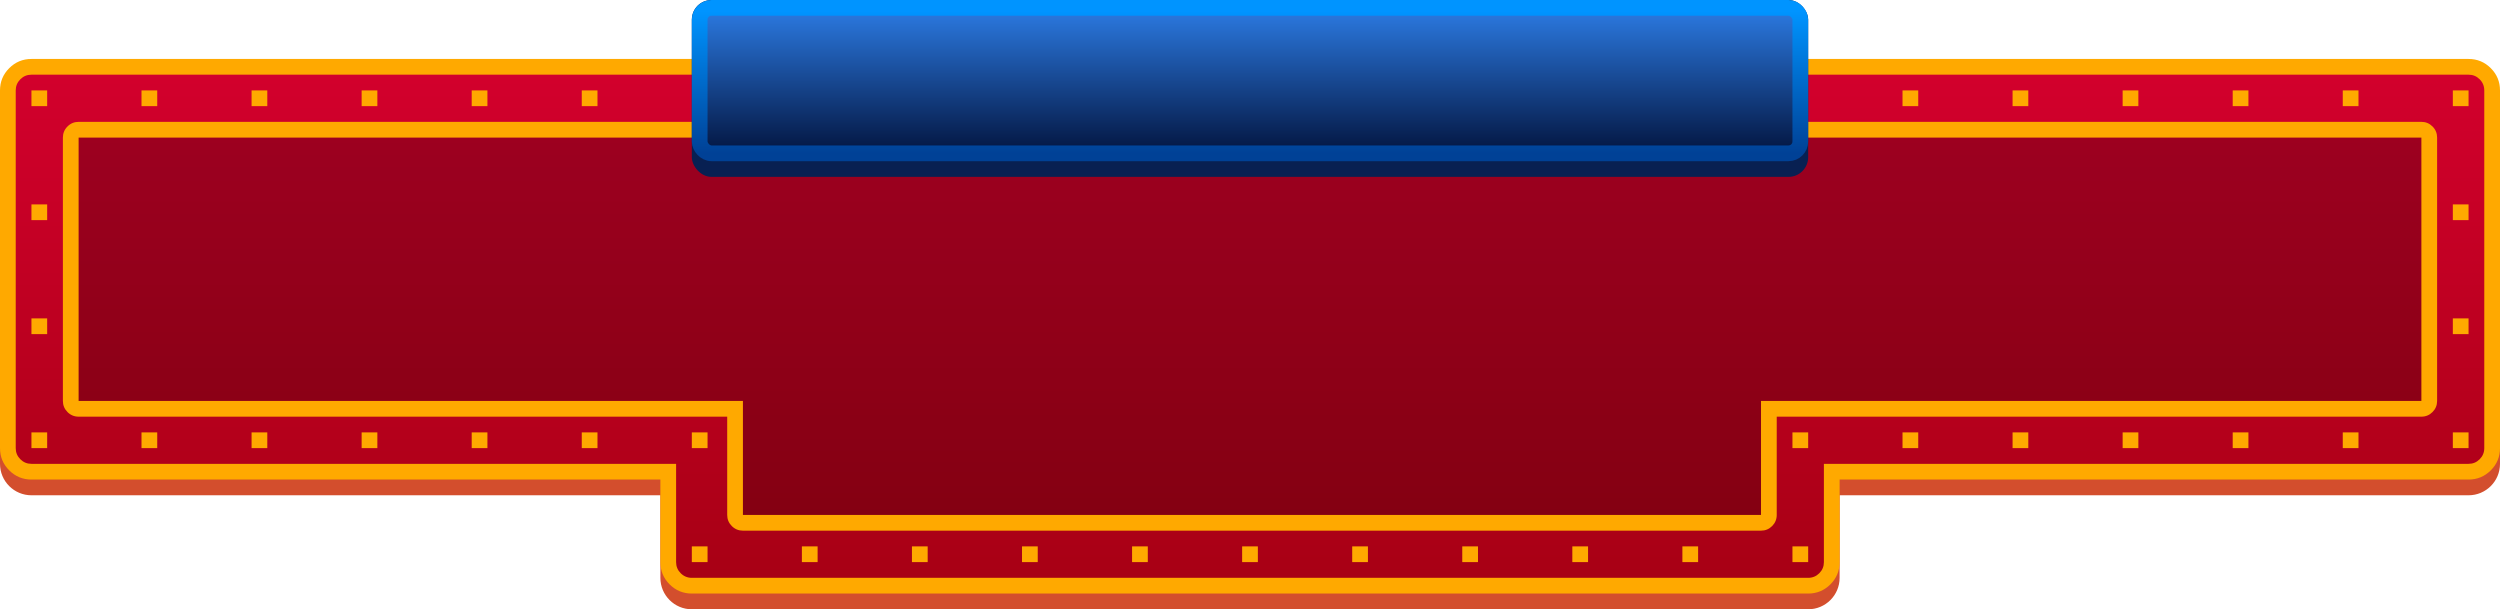
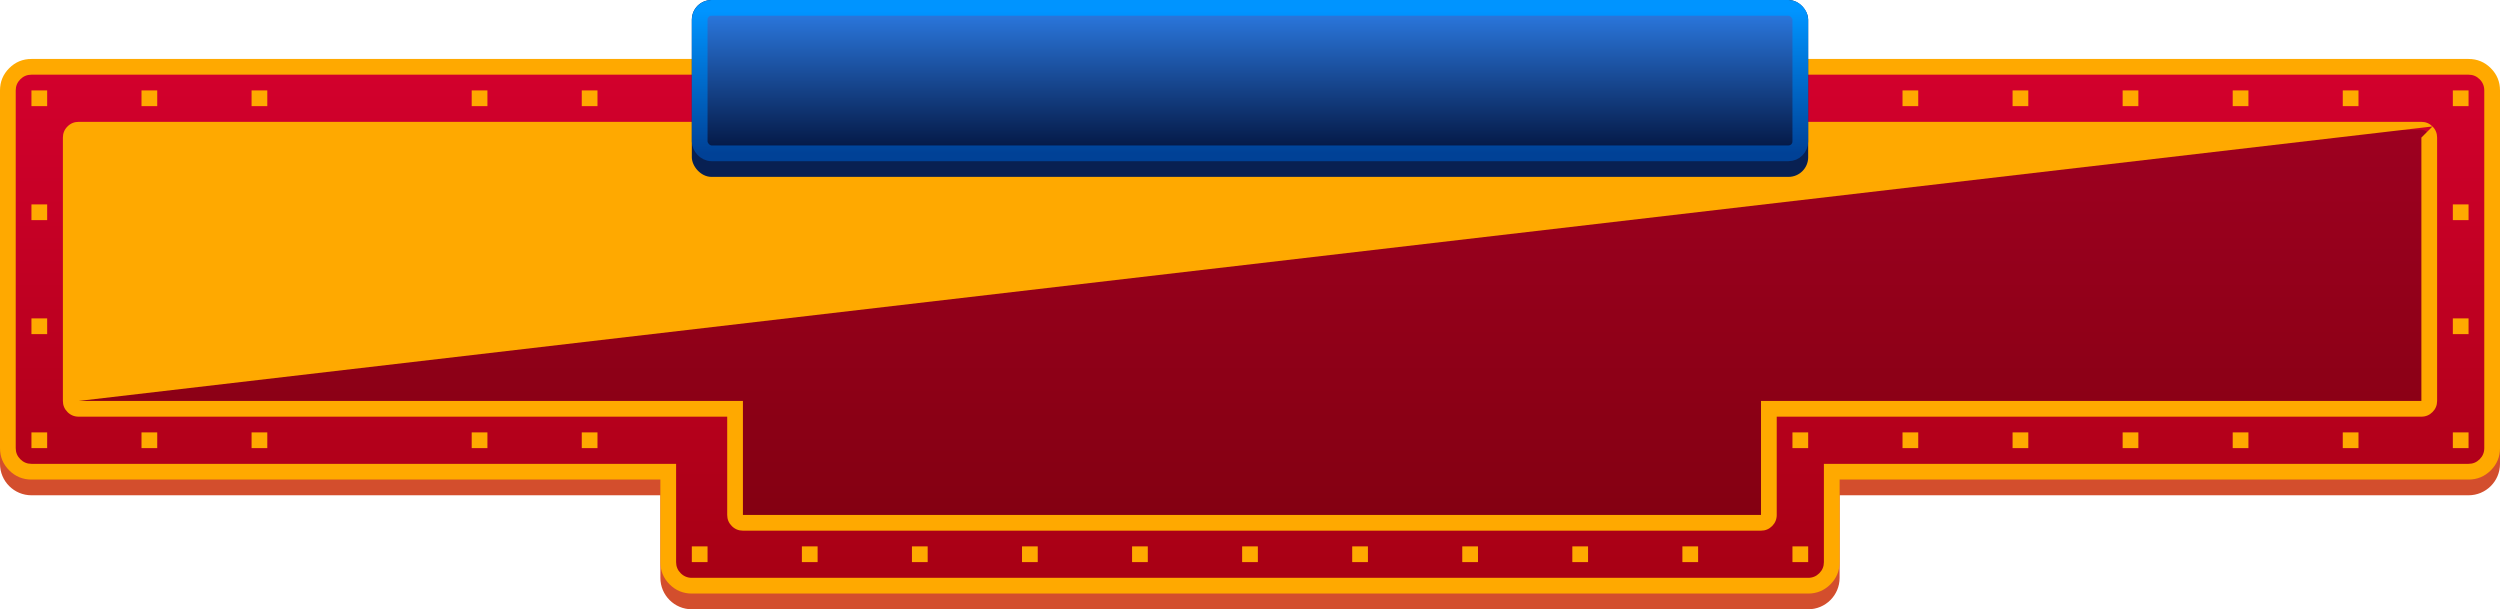
<svg xmlns="http://www.w3.org/2000/svg" width="636px" height="155px" viewBox="0 0 636 155">
  <defs>
    <linearGradient id="Gradient-0" x1="0.5" y1="0" x2="0.5" y2="1">
      <stop offset="0" stop-color="#d3002d" />
      <stop offset="1" stop-color="#a70014" />
    </linearGradient>
    <linearGradient id="Gradient-1" x1="0.5" y1="0.022" x2="0.5" y2="1">
      <stop offset="0" stop-color="#0094ff" />
      <stop offset="1" stop-color="#004196" />
    </linearGradient>
    <linearGradient id="Gradient-2" x1="0.5" y1="0" x2="0.5" y2="1">
      <stop offset="0" stop-color="#2c7be3" />
      <stop offset="1" stop-color="#031540" />
    </linearGradient>
  </defs>
  <style>
@keyframes yellow_stroke_f { 0% { fill: #ffa900; animation-timing-function: cubic-bezier(0.42,0,0.58,1); } 12.5% { fill: #ffdc00; animation-timing-function: cubic-bezier(0.42,0,0.58,1); } 50% { fill: #ffffff; animation-timing-function: cubic-bezier(0.42,0,0.58,1); } 62.5% { fill: #ffa900; } 100% { fill: #ffa900; } }
@keyframes r-1_o { 0% { opacity: 0.5; } 12.5% { opacity: 0.25; } 25% { opacity: 0.5; } 37.5% { opacity: 0.25; } 50% { opacity: 0.5; } 62.5% { opacity: 0.25; } 75% { opacity: 0.5; } 87.5% { opacity: 0.25; } 100% { opacity: 0.25; } }
@keyframes yellow_stroke-2_f { 0% { fill: #ffa900; animation-timing-function: cubic-bezier(0.42,0,0.58,1); } 12.5% { fill: #ffdc00; animation-timing-function: cubic-bezier(0.42,0,0.58,1); } 50% { fill: #ffffff; animation-timing-function: cubic-bezier(0.42,0,0.58,1); } 62.5% { fill: #ffa900; } 100% { fill: #ffa900; } }
@keyframes Rectangle-Copy-45_t { 0% { transform: translate(114px,2px) scale(1,1) translate(-2px,-2px); } 50% { transform: translate(114px,2px) scale(1,1) translate(-2px,-2px); animation-timing-function: cubic-bezier(0.42,0,0.58,1); } 62.5% { transform: translate(114px,2px) scale(1.5,1.5) translate(-2px,-2px); animation-timing-function: cubic-bezier(0.42,0,0.58,1); } 100% { transform: translate(114px,2px) scale(1.5,1.5) translate(-2px,-2px); } }
@keyframes Rectangle-Copy-45_f { 0% { fill: #ffa900; } 50% { fill: #ffa900; animation-timing-function: cubic-bezier(0.42,0,0.58,1); } 62.5% { fill: #ffffff; animation-timing-function: cubic-bezier(0.42,0,0.58,1); } 100% { fill: #ffffff; } }
@keyframes Rectangle-Copy-55_t { 0% { transform: translate(58px,2px) scale(1,1) translate(-2px,-2px); } 50% { transform: translate(58px,2px) scale(1,1) translate(-2px,-2px); animation-timing-function: cubic-bezier(0.42,0,0.58,1); } 62.5% { transform: translate(58px,2px) scale(1.5,1.5) translate(-2px,-2px); animation-timing-function: cubic-bezier(0.42,0,0.58,1); } 100% { transform: translate(58px,2px) scale(1.5,1.5) translate(-2px,-2px); } }
@keyframes Rectangle-Copy-55_f { 0% { fill: #ffa900; } 50% { fill: #ffa900; animation-timing-function: cubic-bezier(0.42,0,0.58,1); } 62.5% { fill: #ffffff; animation-timing-function: cubic-bezier(0.42,0,0.58,1); } 100% { fill: #ffffff; } }
@keyframes Rectangle-Copy-57_t { 0% { transform: translate(2px,2px) scale(1,1) translate(-2px,-2px); } 50% { transform: translate(2px,2px) scale(1,1) translate(-2px,-2px); animation-timing-function: cubic-bezier(0.42,0,0.58,1); } 62.5% { transform: translate(2px,2px) scale(1.5,1.5) translate(-2px,-2px); animation-timing-function: cubic-bezier(0.42,0,0.58,1); } 100% { transform: translate(2px,2px) scale(1.5,1.5) translate(-2px,-2px); } }
@keyframes Rectangle-Copy-57_f { 0% { fill: #ffa900; } 50% { fill: #ffa900; animation-timing-function: cubic-bezier(0.42,0,0.58,1); } 62.5% { fill: #ffffff; animation-timing-function: cubic-bezier(0.42,0,0.58,1); } 100% { fill: #ffffff; } }
@keyframes Rectangle-Copy-59_t { 0% { transform: translate(2px,60px) scale(1,1) translate(-2px,-2px); } 50% { transform: translate(2px,60px) scale(1,1) translate(-2px,-2px); animation-timing-function: cubic-bezier(0.42,0,0.58,1); } 62.5% { transform: translate(2px,60px) scale(1.5,1.5) translate(-2px,-2px); animation-timing-function: cubic-bezier(0.42,0,0.58,1); } 100% { transform: translate(2px,60px) scale(1.5,1.5) translate(-2px,-2px); } }
@keyframes Rectangle-Copy-59_f { 0% { fill: #ffa900; } 50% { fill: #ffa900; animation-timing-function: cubic-bezier(0.42,0,0.58,1); } 62.5% { fill: #ffffff; animation-timing-function: cubic-bezier(0.42,0,0.58,1); } 100% { fill: #ffffff; } }
@keyframes Rectangle-Copy-61_t { 0% { transform: translate(30px,89px) scale(1,1) translate(-2px,-2px); } 50% { transform: translate(30px,89px) scale(1,1) translate(-2px,-2px); animation-timing-function: cubic-bezier(0.42,0,0.58,1); } 62.5% { transform: translate(30px,89px) scale(1.5,1.5) translate(-2px,-2px); animation-timing-function: cubic-bezier(0.42,0,0.58,1); } 100% { transform: translate(30px,89px) scale(1.5,1.5) translate(-2px,-2px); } }
@keyframes Rectangle-Copy-61_f { 0% { fill: #ffa900; } 50% { fill: #ffa900; animation-timing-function: cubic-bezier(0.42,0,0.58,1); } 62.5% { fill: #ffffff; animation-timing-function: cubic-bezier(0.42,0,0.58,1); } 100% { fill: #ffffff; } }
@keyframes Rectangle-Copy-63_t { 0% { transform: translate(86px,89px) scale(1,1) translate(-2px,-2px); } 50% { transform: translate(86px,89px) scale(1,1) translate(-2px,-2px); animation-timing-function: cubic-bezier(0.42,0,0.58,1); } 62.5% { transform: translate(86px,89px) scale(1.5,1.5) translate(-2px,-2px); animation-timing-function: cubic-bezier(0.42,0,0.58,1); } 100% { transform: translate(86px,89px) scale(1.5,1.5) translate(-2px,-2px); } }
@keyframes Rectangle-Copy-63_f { 0% { fill: #ffa900; } 50% { fill: #ffa900; animation-timing-function: cubic-bezier(0.42,0,0.58,1); } 62.5% { fill: #ffffff; animation-timing-function: cubic-bezier(0.42,0,0.58,1); } 100% { fill: #ffffff; } }
@keyframes Rectangle-Copy-65_t { 0% { transform: translate(142px,89px) scale(1,1) translate(-2px,-2px); } 50% { transform: translate(142px,89px) scale(1,1) translate(-2px,-2px); animation-timing-function: cubic-bezier(0.42,0,0.58,1); } 62.5% { transform: translate(142px,89px) scale(1.5,1.5) translate(-2px,-2px); animation-timing-function: cubic-bezier(0.42,0,0.58,1); } 100% { transform: translate(142px,89px) scale(1.5,1.5) translate(-2px,-2px); } }
@keyframes Rectangle-Copy-65_f { 0% { fill: #ffa900; } 50% { fill: #ffa900; animation-timing-function: cubic-bezier(0.42,0,0.58,1); } 62.5% { fill: #ffffff; animation-timing-function: cubic-bezier(0.42,0,0.58,1); } 100% { fill: #ffffff; } }
@keyframes Rectangle-Copy-83_t { 0% { transform: translate(170px,118px) scale(1,1) translate(-2px,-2px); } 50% { transform: translate(170px,118px) scale(1,1) translate(-2px,-2px); animation-timing-function: cubic-bezier(0.42,0,0.58,1); } 62.5% { transform: translate(170px,118px) scale(1.5,1.5) translate(-2px,-2px); animation-timing-function: cubic-bezier(0.42,0,0.58,1); } 100% { transform: translate(170px,118px) scale(1.5,1.5) translate(-2px,-2px); } }
@keyframes Rectangle-Copy-83_f { 0% { fill: #ffa900; } 50% { fill: #ffa900; animation-timing-function: cubic-bezier(0.42,0,0.58,1); } 62.5% { fill: #ffffff; animation-timing-function: cubic-bezier(0.42,0,0.58,1); } 100% { fill: #ffffff; } }
@keyframes Rectangle-Copy-68_t { 0% { transform: translate(226px,118px) scale(1,1) translate(-2px,-2px); } 50% { transform: translate(226px,118px) scale(1,1) translate(-2px,-2px); animation-timing-function: cubic-bezier(0.42,0,0.58,1); } 62.5% { transform: translate(226px,118px) scale(1.5,1.5) translate(-2px,-2px); animation-timing-function: cubic-bezier(0.42,0,0.58,1); } 100% { transform: translate(226px,118px) scale(1.5,1.5) translate(-2px,-2px); } }
@keyframes Rectangle-Copy-68_f { 0% { fill: #ffa900; } 50% { fill: #ffa900; animation-timing-function: cubic-bezier(0.42,0,0.58,1); } 62.5% { fill: #ffffff; animation-timing-function: cubic-bezier(0.42,0,0.58,1); } 100% { fill: #ffffff; } }
@keyframes Rectangle-Copy-70_t { 0% { transform: translate(282px,118px) scale(1,1) translate(-2px,-2px); } 50% { transform: translate(282px,118px) scale(1,1) translate(-2px,-2px); animation-timing-function: cubic-bezier(0.42,0,0.58,1); } 62.5% { transform: translate(282px,118px) scale(1.5,1.5) translate(-2px,-2px); animation-timing-function: cubic-bezier(0.42,0,0.58,1); } 100% { transform: translate(282px,118px) scale(1.5,1.5) translate(-2px,-2px); } }
@keyframes Rectangle-Copy-70_f { 0% { fill: #ffa900; } 50% { fill: #ffa900; animation-timing-function: cubic-bezier(0.42,0,0.58,1); } 62.5% { fill: #ffffff; animation-timing-function: cubic-bezier(0.42,0,0.58,1); } 100% { fill: #ffffff; } }
@keyframes Rectangle-Copy-72_t { 0% { transform: translate(338px,118px) scale(1,1) translate(-2px,-2px); } 50% { transform: translate(338px,118px) scale(1,1) translate(-2px,-2px); animation-timing-function: cubic-bezier(0.42,0,0.58,1); } 62.5% { transform: translate(338px,118px) scale(1.5,1.5) translate(-2px,-2px); animation-timing-function: cubic-bezier(0.42,0,0.58,1); } 100% { transform: translate(338px,118px) scale(1.5,1.5) translate(-2px,-2px); } }
@keyframes Rectangle-Copy-72_f { 0% { fill: #ffa900; } 50% { fill: #ffa900; animation-timing-function: cubic-bezier(0.42,0,0.58,1); } 62.5% { fill: #ffffff; animation-timing-function: cubic-bezier(0.42,0,0.58,1); } 100% { fill: #ffffff; } }
@keyframes Rectangle-Copy-74_t { 0% { transform: translate(394px,118px) scale(1,1) translate(-2px,-2px); } 50% { transform: translate(394px,118px) scale(1,1) translate(-2px,-2px); animation-timing-function: cubic-bezier(0.42,0,0.58,1); } 62.5% { transform: translate(394px,118px) scale(1.5,1.5) translate(-2px,-2px); animation-timing-function: cubic-bezier(0.42,0,0.58,1); } 100% { transform: translate(394px,118px) scale(1.5,1.5) translate(-2px,-2px); } }
@keyframes Rectangle-Copy-74_f { 0% { fill: #ffa900; } 50% { fill: #ffa900; animation-timing-function: cubic-bezier(0.42,0,0.58,1); } 62.5% { fill: #ffffff; animation-timing-function: cubic-bezier(0.42,0,0.58,1); } 100% { fill: #ffffff; } }
@keyframes Rectangle-Copy-84_t { 0% { transform: translate(450px,118px) scale(1,1) translate(-2px,-2px); } 50% { transform: translate(450px,118px) scale(1,1) translate(-2px,-2px); animation-timing-function: cubic-bezier(0.42,0,0.58,1); } 62.5% { transform: translate(450px,118px) scale(1.5,1.5) translate(-2px,-2px); animation-timing-function: cubic-bezier(0.42,0,0.58,1); } 100% { transform: translate(450px,118px) scale(1.5,1.5) translate(-2px,-2px); } }
@keyframes Rectangle-Copy-84_f { 0% { fill: #ffa900; } 50% { fill: #ffa900; animation-timing-function: cubic-bezier(0.42,0,0.58,1); } 62.5% { fill: #ffffff; animation-timing-function: cubic-bezier(0.42,0,0.58,1); } 100% { fill: #ffffff; } }
@keyframes Rectangle-Copy-77_t { 0% { transform: translate(478px,89px) scale(1,1) translate(-2px,-2px); } 50% { transform: translate(478px,89px) scale(1,1) translate(-2px,-2px); animation-timing-function: cubic-bezier(0.42,0,0.58,1); } 62.5% { transform: translate(478px,89px) scale(1.5,1.5) translate(-2px,-2px); animation-timing-function: cubic-bezier(0.42,0,0.58,1); } 100% { transform: translate(478px,89px) scale(1.5,1.5) translate(-2px,-2px); } }
@keyframes Rectangle-Copy-77_f { 0% { fill: #ffa900; } 50% { fill: #ffa900; animation-timing-function: cubic-bezier(0.42,0,0.58,1); } 62.5% { fill: #ffffff; animation-timing-function: cubic-bezier(0.42,0,0.58,1); } 100% { fill: #ffffff; } }
@keyframes Rectangle-Copy-79_t { 0% { transform: translate(534px,89px) scale(1,1) translate(-2px,-2px); } 50% { transform: translate(534px,89px) scale(1,1) translate(-2px,-2px); animation-timing-function: cubic-bezier(0.42,0,0.58,1); } 62.5% { transform: translate(534px,89px) scale(1.5,1.5) translate(-2px,-2px); animation-timing-function: cubic-bezier(0.42,0,0.58,1); } 100% { transform: translate(534px,89px) scale(1.5,1.5) translate(-2px,-2px); } }
@keyframes Rectangle-Copy-79_f { 0% { fill: #ffa900; } 50% { fill: #ffa900; animation-timing-function: cubic-bezier(0.42,0,0.58,1); } 62.5% { fill: #ffffff; animation-timing-function: cubic-bezier(0.42,0,0.58,1); } 100% { fill: #ffffff; } }
@keyframes Rectangle-Copy-81_t { 0% { transform: translate(590px,89px) scale(1,1) translate(-2px,-2px); } 50% { transform: translate(590px,89px) scale(1,1) translate(-2px,-2px); animation-timing-function: cubic-bezier(0.42,0,0.58,1); } 62.5% { transform: translate(590px,89px) scale(1.5,1.5) translate(-2px,-2px); animation-timing-function: cubic-bezier(0.42,0,0.58,1); } 100% { transform: translate(590px,89px) scale(1.5,1.5) translate(-2px,-2px); } }
@keyframes Rectangle-Copy-81_f { 0% { fill: #ffa900; } 50% { fill: #ffa900; animation-timing-function: cubic-bezier(0.42,0,0.58,1); } 62.5% { fill: #ffffff; animation-timing-function: cubic-bezier(0.42,0,0.58,1); } 100% { fill: #ffffff; } }
@keyframes Rectangle-Copy-85_t { 0% { transform: translate(618px,60px) scale(1,1) translate(-2px,-2px); } 50% { transform: translate(618px,60px) scale(1,1) translate(-2px,-2px); animation-timing-function: cubic-bezier(0.42,0,0.58,1); } 62.5% { transform: translate(618px,60px) scale(1.5,1.5) translate(-2px,-2px); animation-timing-function: cubic-bezier(0.42,0,0.58,1); } 100% { transform: translate(618px,60px) scale(1.5,1.5) translate(-2px,-2px); } }
@keyframes Rectangle-Copy-85_f { 0% { fill: #ffa900; } 50% { fill: #ffa900; animation-timing-function: cubic-bezier(0.42,0,0.58,1); } 62.5% { fill: #ffffff; animation-timing-function: cubic-bezier(0.42,0,0.58,1); } 100% { fill: #ffffff; } }
@keyframes Rectangle-Copy-87_t { 0% { transform: translate(618px,2px) scale(1,1) translate(-2px,-2px); } 50% { transform: translate(618px,2px) scale(1,1) translate(-2px,-2px); animation-timing-function: cubic-bezier(0.42,0,0.58,1); } 62.5% { transform: translate(618px,2px) scale(1.5,1.5) translate(-2px,-2px); animation-timing-function: cubic-bezier(0.42,0,0.58,1); } 100% { transform: translate(618px,2px) scale(1.5,1.5) translate(-2px,-2px); } }
@keyframes Rectangle-Copy-87_f { 0% { fill: #ffa900; } 50% { fill: #ffa900; animation-timing-function: cubic-bezier(0.42,0,0.58,1); } 62.5% { fill: #ffffff; animation-timing-function: cubic-bezier(0.42,0,0.58,1); } 100% { fill: #ffffff; } }
@keyframes Rectangle-Copy-89_t { 0% { transform: translate(562px,2px) scale(1,1) translate(-2px,-2px); } 50% { transform: translate(562px,2px) scale(1,1) translate(-2px,-2px); animation-timing-function: cubic-bezier(0.42,0,0.58,1); } 62.5% { transform: translate(562px,2px) scale(1.5,1.5) translate(-2px,-2px); animation-timing-function: cubic-bezier(0.42,0,0.58,1); } 100% { transform: translate(562px,2px) scale(1.5,1.5) translate(-2px,-2px); } }
@keyframes Rectangle-Copy-89_f { 0% { fill: #ffa900; } 50% { fill: #ffa900; animation-timing-function: cubic-bezier(0.42,0,0.58,1); } 62.5% { fill: #ffffff; animation-timing-function: cubic-bezier(0.42,0,0.58,1); } 100% { fill: #ffffff; } }
@keyframes Rectangle-Copy-91_t { 0% { transform: translate(506px,2px) scale(1,1) translate(-2px,-2px); } 50% { transform: translate(506px,2px) scale(1,1) translate(-2px,-2px); animation-timing-function: cubic-bezier(0.42,0,0.58,1); } 62.5% { transform: translate(506px,2px) scale(1.5,1.5) translate(-2px,-2px); animation-timing-function: cubic-bezier(0.42,0,0.58,1); } 100% { transform: translate(506px,2px) scale(1.5,1.5) translate(-2px,-2px); } }
@keyframes Rectangle-Copy-91_f { 0% { fill: #ffa900; } 50% { fill: #ffa900; animation-timing-function: cubic-bezier(0.42,0,0.58,1); } 62.5% { fill: #ffffff; animation-timing-function: cubic-bezier(0.42,0,0.58,1); } 100% { fill: #ffffff; } }
@keyframes Rectangle-Copy-54_t { 0% { transform: translate(86px,2px) scale(1,1) translate(-2px,-2px); animation-timing-function: cubic-bezier(0.42,0,0.58,1); } 12.5% { transform: translate(86px,2px) scale(1.5,1.5) translate(-2px,-2px); animation-timing-function: cubic-bezier(0.42,0,0.58,1); } 50% { transform: translate(86px,2px) scale(1.5,1.5) translate(-2px,-2px); animation-timing-function: cubic-bezier(0.42,0,0.58,1); } 62.5% { transform: translate(86px,2px) scale(1,1) translate(-2px,-2px); } 100% { transform: translate(86px,2px) scale(1,1) translate(-2px,-2px); } }
@keyframes Rectangle-Copy-54_f { 0% { fill: #ffa900; animation-timing-function: cubic-bezier(0.42,0,0.58,1); } 12.5% { fill: #ffffff; animation-timing-function: cubic-bezier(0.42,0,0.58,1); } 50% { fill: #ffffff; animation-timing-function: cubic-bezier(0.42,0,0.58,1); } 62.5% { fill: #ffa900; } 100% { fill: #ffa900; } }
@keyframes Rectangle-Copy-56_t { 0% { transform: translate(30px,2px) scale(1,1) translate(-2px,-2px); animation-timing-function: cubic-bezier(0.42,0,0.58,1); } 12.5% { transform: translate(30px,2px) scale(1.5,1.5) translate(-2px,-2px); animation-timing-function: cubic-bezier(0.42,0,0.58,1); } 50% { transform: translate(30px,2px) scale(1.5,1.5) translate(-2px,-2px); animation-timing-function: cubic-bezier(0.42,0,0.58,1); } 62.5% { transform: translate(30px,2px) scale(1,1) translate(-2px,-2px); } 100% { transform: translate(30px,2px) scale(1,1) translate(-2px,-2px); } }
@keyframes Rectangle-Copy-56_f { 0% { fill: #ffa900; animation-timing-function: cubic-bezier(0.42,0,0.58,1); } 12.5% { fill: #ffffff; animation-timing-function: cubic-bezier(0.42,0,0.58,1); } 50% { fill: #ffffff; animation-timing-function: cubic-bezier(0.42,0,0.58,1); } 62.5% { fill: #ffa900; } 100% { fill: #ffa900; } }
@keyframes Rectangle-Copy-58_t { 0% { transform: translate(2px,31px) scale(1,1) translate(-2px,-2px); animation-timing-function: cubic-bezier(0.42,0,0.58,1); } 12.5% { transform: translate(2px,31px) scale(1.5,1.5) translate(-2px,-2px); animation-timing-function: cubic-bezier(0.42,0,0.58,1); } 50% { transform: translate(2px,31px) scale(1.5,1.5) translate(-2px,-2px); animation-timing-function: cubic-bezier(0.42,0,0.58,1); } 62.5% { transform: translate(2px,31px) scale(1,1) translate(-2px,-2px); } 100% { transform: translate(2px,31px) scale(1,1) translate(-2px,-2px); } }
@keyframes Rectangle-Copy-58_f { 0% { fill: #ffa900; animation-timing-function: cubic-bezier(0.42,0,0.58,1); } 12.5% { fill: #ffffff; animation-timing-function: cubic-bezier(0.42,0,0.58,1); } 50% { fill: #ffffff; animation-timing-function: cubic-bezier(0.42,0,0.58,1); } 62.5% { fill: #ffa900; } 100% { fill: #ffa900; } }
@keyframes Rectangle-Copy-60_t { 0% { transform: translate(2px,89px) scale(1,1) translate(-2px,-2px); animation-timing-function: cubic-bezier(0.42,0,0.58,1); } 12.5% { transform: translate(2px,89px) scale(1.5,1.5) translate(-2px,-2px); animation-timing-function: cubic-bezier(0.42,0,0.58,1); } 50% { transform: translate(2px,89px) scale(1.5,1.5) translate(-2px,-2px); animation-timing-function: cubic-bezier(0.42,0,0.58,1); } 62.5% { transform: translate(2px,89px) scale(1,1) translate(-2px,-2px); } 100% { transform: translate(2px,89px) scale(1,1) translate(-2px,-2px); } }
@keyframes Rectangle-Copy-60_f { 0% { fill: #ffa900; animation-timing-function: cubic-bezier(0.42,0,0.58,1); } 12.5% { fill: #ffffff; animation-timing-function: cubic-bezier(0.42,0,0.58,1); } 50% { fill: #ffffff; animation-timing-function: cubic-bezier(0.42,0,0.58,1); } 62.5% { fill: #ffa900; } 100% { fill: #ffa900; } }
@keyframes Rectangle-Copy-62_t { 0% { transform: translate(58px,89px) scale(1,1) translate(-2px,-2px); animation-timing-function: cubic-bezier(0.42,0,0.58,1); } 12.5% { transform: translate(58px,89px) scale(1.5,1.5) translate(-2px,-2px); animation-timing-function: cubic-bezier(0.42,0,0.58,1); } 50% { transform: translate(58px,89px) scale(1.5,1.5) translate(-2px,-2px); animation-timing-function: cubic-bezier(0.42,0,0.58,1); } 62.5% { transform: translate(58px,89px) scale(1,1) translate(-2px,-2px); } 100% { transform: translate(58px,89px) scale(1,1) translate(-2px,-2px); } }
@keyframes Rectangle-Copy-62_f { 0% { fill: #ffa900; animation-timing-function: cubic-bezier(0.42,0,0.58,1); } 12.5% { fill: #ffffff; animation-timing-function: cubic-bezier(0.42,0,0.58,1); } 50% { fill: #ffffff; animation-timing-function: cubic-bezier(0.42,0,0.58,1); } 62.5% { fill: #ffa900; } 100% { fill: #ffa900; } }
@keyframes Rectangle-Copy-64_t { 0% { transform: translate(114px,89px) scale(1,1) translate(-2px,-2px); animation-timing-function: cubic-bezier(0.42,0,0.58,1); } 12.5% { transform: translate(114px,89px) scale(1.5,1.5) translate(-2px,-2px); animation-timing-function: cubic-bezier(0.42,0,0.58,1); } 50% { transform: translate(114px,89px) scale(1.5,1.5) translate(-2px,-2px); animation-timing-function: cubic-bezier(0.42,0,0.58,1); } 62.5% { transform: translate(114px,89px) scale(1,1) translate(-2px,-2px); } 100% { transform: translate(114px,89px) scale(1,1) translate(-2px,-2px); } }
@keyframes Rectangle-Copy-64_f { 0% { fill: #ffa900; animation-timing-function: cubic-bezier(0.42,0,0.58,1); } 12.5% { fill: #ffffff; animation-timing-function: cubic-bezier(0.42,0,0.58,1); } 50% { fill: #ffffff; animation-timing-function: cubic-bezier(0.42,0,0.58,1); } 62.5% { fill: #ffa900; } 100% { fill: #ffa900; } }
@keyframes Rectangle-Copy-66_t { 0% { transform: translate(170px,89px) scale(1,1) translate(-2px,-2px); animation-timing-function: cubic-bezier(0.42,0,0.58,1); } 12.5% { transform: translate(170px,89px) scale(1.5,1.5) translate(-2px,-2px); animation-timing-function: cubic-bezier(0.42,0,0.58,1); } 50% { transform: translate(170px,89px) scale(1.5,1.5) translate(-2px,-2px); animation-timing-function: cubic-bezier(0.42,0,0.58,1); } 62.5% { transform: translate(170px,89px) scale(1,1) translate(-2px,-2px); } 100% { transform: translate(170px,89px) scale(1,1) translate(-2px,-2px); } }
@keyframes Rectangle-Copy-66_f { 0% { fill: #ffa900; animation-timing-function: cubic-bezier(0.42,0,0.58,1); } 12.5% { fill: #ffffff; animation-timing-function: cubic-bezier(0.42,0,0.58,1); } 50% { fill: #ffffff; animation-timing-function: cubic-bezier(0.42,0,0.58,1); } 62.5% { fill: #ffa900; } 100% { fill: #ffa900; } }
@keyframes Rectangle-Copy-67_t { 0% { transform: translate(198px,118px) scale(1,1) translate(-2px,-2px); animation-timing-function: cubic-bezier(0.42,0,0.58,1); } 12.5% { transform: translate(198px,118px) scale(1.5,1.5) translate(-2px,-2px); animation-timing-function: cubic-bezier(0.42,0,0.58,1); } 50% { transform: translate(198px,118px) scale(1.5,1.5) translate(-2px,-2px); animation-timing-function: cubic-bezier(0.42,0,0.58,1); } 62.5% { transform: translate(198px,118px) scale(1,1) translate(-2px,-2px); } 100% { transform: translate(198px,118px) scale(1,1) translate(-2px,-2px); } }
@keyframes Rectangle-Copy-67_f { 0% { fill: #ffa900; animation-timing-function: cubic-bezier(0.42,0,0.58,1); } 12.5% { fill: #ffffff; animation-timing-function: cubic-bezier(0.42,0,0.58,1); } 50% { fill: #ffffff; animation-timing-function: cubic-bezier(0.42,0,0.58,1); } 62.5% { fill: #ffa900; } 100% { fill: #ffa900; } }
@keyframes Rectangle-Copy-69_t { 0% { transform: translate(254px,118px) scale(1,1) translate(-2px,-2px); animation-timing-function: cubic-bezier(0.42,0,0.58,1); } 12.5% { transform: translate(254px,118px) scale(1.5,1.5) translate(-2px,-2px); animation-timing-function: cubic-bezier(0.42,0,0.58,1); } 50% { transform: translate(254px,118px) scale(1.5,1.5) translate(-2px,-2px); animation-timing-function: cubic-bezier(0.42,0,0.58,1); } 62.5% { transform: translate(254px,118px) scale(1,1) translate(-2px,-2px); } 100% { transform: translate(254px,118px) scale(1,1) translate(-2px,-2px); } }
@keyframes Rectangle-Copy-69_f { 0% { fill: #ffa900; animation-timing-function: cubic-bezier(0.42,0,0.58,1); } 12.5% { fill: #ffffff; animation-timing-function: cubic-bezier(0.42,0,0.58,1); } 50% { fill: #ffffff; animation-timing-function: cubic-bezier(0.42,0,0.58,1); } 62.5% { fill: #ffa900; } 100% { fill: #ffa900; } }
@keyframes Rectangle-Copy-71_t { 0% { transform: translate(310px,118px) scale(1,1) translate(-2px,-2px); animation-timing-function: cubic-bezier(0.42,0,0.58,1); } 12.5% { transform: translate(310px,118px) scale(1.5,1.5) translate(-2px,-2px); animation-timing-function: cubic-bezier(0.42,0,0.58,1); } 50% { transform: translate(310px,118px) scale(1.5,1.5) translate(-2px,-2px); animation-timing-function: cubic-bezier(0.42,0,0.58,1); } 62.5% { transform: translate(310px,118px) scale(1,1) translate(-2px,-2px); } 100% { transform: translate(310px,118px) scale(1,1) translate(-2px,-2px); } }
@keyframes Rectangle-Copy-71_f { 0% { fill: #ffa900; animation-timing-function: cubic-bezier(0.42,0,0.58,1); } 12.5% { fill: #ffffff; animation-timing-function: cubic-bezier(0.42,0,0.58,1); } 50% { fill: #ffffff; animation-timing-function: cubic-bezier(0.42,0,0.58,1); } 62.5% { fill: #ffa900; } 100% { fill: #ffa900; } }
@keyframes Rectangle-Copy-73_t { 0% { transform: translate(366px,118px) scale(1,1) translate(-2px,-2px); animation-timing-function: cubic-bezier(0.42,0,0.58,1); } 12.5% { transform: translate(366px,118px) scale(1.5,1.5) translate(-2px,-2px); animation-timing-function: cubic-bezier(0.42,0,0.58,1); } 50% { transform: translate(366px,118px) scale(1.5,1.5) translate(-2px,-2px); animation-timing-function: cubic-bezier(0.42,0,0.58,1); } 62.5% { transform: translate(366px,118px) scale(1,1) translate(-2px,-2px); } 100% { transform: translate(366px,118px) scale(1,1) translate(-2px,-2px); } }
@keyframes Rectangle-Copy-73_f { 0% { fill: #ffa900; animation-timing-function: cubic-bezier(0.42,0,0.58,1); } 12.5% { fill: #ffffff; animation-timing-function: cubic-bezier(0.42,0,0.58,1); } 50% { fill: #ffffff; animation-timing-function: cubic-bezier(0.42,0,0.58,1); } 62.5% { fill: #ffa900; } 100% { fill: #ffa900; } }
@keyframes Rectangle-Copy-75_t { 0% { transform: translate(422px,118px) scale(1,1) translate(-2px,-2px); animation-timing-function: cubic-bezier(0.42,0,0.58,1); } 12.5% { transform: translate(422px,118px) scale(1.5,1.5) translate(-2px,-2px); animation-timing-function: cubic-bezier(0.42,0,0.58,1); } 50% { transform: translate(422px,118px) scale(1.5,1.5) translate(-2px,-2px); animation-timing-function: cubic-bezier(0.42,0,0.58,1); } 62.5% { transform: translate(422px,118px) scale(1,1) translate(-2px,-2px); } 100% { transform: translate(422px,118px) scale(1,1) translate(-2px,-2px); } }
@keyframes Rectangle-Copy-75_f { 0% { fill: #ffa900; animation-timing-function: cubic-bezier(0.42,0,0.58,1); } 12.5% { fill: #ffffff; animation-timing-function: cubic-bezier(0.42,0,0.58,1); } 50% { fill: #ffffff; animation-timing-function: cubic-bezier(0.42,0,0.58,1); } 62.5% { fill: #ffa900; } 100% { fill: #ffa900; } }
@keyframes Rectangle-Copy-76_t { 0% { transform: translate(450px,89px) scale(1,1) translate(-2px,-2px); animation-timing-function: cubic-bezier(0.42,0,0.58,1); } 12.5% { transform: translate(450px,89px) scale(1.5,1.5) translate(-2px,-2px); animation-timing-function: cubic-bezier(0.42,0,0.58,1); } 50% { transform: translate(450px,89px) scale(1.5,1.5) translate(-2px,-2px); animation-timing-function: cubic-bezier(0.42,0,0.58,1); } 62.5% { transform: translate(450px,89px) scale(1,1) translate(-2px,-2px); } 100% { transform: translate(450px,89px) scale(1,1) translate(-2px,-2px); } }
@keyframes Rectangle-Copy-76_f { 0% { fill: #ffa900; animation-timing-function: cubic-bezier(0.42,0,0.58,1); } 12.5% { fill: #ffffff; animation-timing-function: cubic-bezier(0.42,0,0.58,1); } 50% { fill: #ffffff; animation-timing-function: cubic-bezier(0.42,0,0.58,1); } 62.5% { fill: #ffa900; } 100% { fill: #ffa900; } }
@keyframes Rectangle-Copy-78_t { 0% { transform: translate(506px,89px) scale(1,1) translate(-2px,-2px); animation-timing-function: cubic-bezier(0.42,0,0.58,1); } 12.5% { transform: translate(506px,89px) scale(1.5,1.5) translate(-2px,-2px); animation-timing-function: cubic-bezier(0.42,0,0.58,1); } 50% { transform: translate(506px,89px) scale(1.5,1.5) translate(-2px,-2px); animation-timing-function: cubic-bezier(0.42,0,0.58,1); } 62.5% { transform: translate(506px,89px) scale(1,1) translate(-2px,-2px); } 100% { transform: translate(506px,89px) scale(1,1) translate(-2px,-2px); } }
@keyframes Rectangle-Copy-78_f { 0% { fill: #ffa900; animation-timing-function: cubic-bezier(0.42,0,0.58,1); } 12.5% { fill: #ffffff; animation-timing-function: cubic-bezier(0.42,0,0.58,1); } 50% { fill: #ffffff; animation-timing-function: cubic-bezier(0.42,0,0.58,1); } 62.5% { fill: #ffa900; } 100% { fill: #ffa900; } }
@keyframes Rectangle-Copy-80_t { 0% { transform: translate(562px,89px) scale(1,1) translate(-2px,-2px); animation-timing-function: cubic-bezier(0.42,0,0.58,1); } 12.5% { transform: translate(562px,89px) scale(1.5,1.5) translate(-2px,-2px); animation-timing-function: cubic-bezier(0.42,0,0.58,1); } 50% { transform: translate(562px,89px) scale(1.5,1.5) translate(-2px,-2px); animation-timing-function: cubic-bezier(0.42,0,0.58,1); } 62.5% { transform: translate(562px,89px) scale(1,1) translate(-2px,-2px); } 100% { transform: translate(562px,89px) scale(1,1) translate(-2px,-2px); } }
@keyframes Rectangle-Copy-80_f { 0% { fill: #ffa900; animation-timing-function: cubic-bezier(0.42,0,0.58,1); } 12.5% { fill: #ffffff; animation-timing-function: cubic-bezier(0.42,0,0.58,1); } 50% { fill: #ffffff; animation-timing-function: cubic-bezier(0.42,0,0.58,1); } 62.5% { fill: #ffa900; } 100% { fill: #ffa900; } }
@keyframes Rectangle-Copy-82_t { 0% { transform: translate(618px,89px) scale(1,1) translate(-2px,-2px); animation-timing-function: cubic-bezier(0.42,0,0.58,1); } 12.5% { transform: translate(618px,89px) scale(1.5,1.5) translate(-2px,-2px); animation-timing-function: cubic-bezier(0.42,0,0.58,1); } 50% { transform: translate(618px,89px) scale(1.5,1.5) translate(-2px,-2px); animation-timing-function: cubic-bezier(0.42,0,0.58,1); } 62.5% { transform: translate(618px,89px) scale(1,1) translate(-2px,-2px); } 100% { transform: translate(618px,89px) scale(1,1) translate(-2px,-2px); } }
@keyframes Rectangle-Copy-82_f { 0% { fill: #ffa900; animation-timing-function: cubic-bezier(0.42,0,0.58,1); } 12.5% { fill: #ffffff; animation-timing-function: cubic-bezier(0.42,0,0.58,1); } 50% { fill: #ffffff; animation-timing-function: cubic-bezier(0.42,0,0.58,1); } 62.5% { fill: #ffa900; } 100% { fill: #ffa900; } }
@keyframes Rectangle-Copy-86_t { 0% { transform: translate(618px,31px) scale(1,1) translate(-2px,-2px); animation-timing-function: cubic-bezier(0.42,0,0.58,1); } 12.5% { transform: translate(618px,31px) scale(1.5,1.5) translate(-2px,-2px); animation-timing-function: cubic-bezier(0.42,0,0.58,1); } 50% { transform: translate(618px,31px) scale(1.5,1.5) translate(-2px,-2px); animation-timing-function: cubic-bezier(0.42,0,0.58,1); } 62.5% { transform: translate(618px,31px) scale(1,1) translate(-2px,-2px); } 100% { transform: translate(618px,31px) scale(1,1) translate(-2px,-2px); } }
@keyframes Rectangle-Copy-86_f { 0% { fill: #ffa900; animation-timing-function: cubic-bezier(0.42,0,0.58,1); } 12.5% { fill: #ffffff; animation-timing-function: cubic-bezier(0.42,0,0.58,1); } 50% { fill: #ffffff; animation-timing-function: cubic-bezier(0.42,0,0.58,1); } 62.5% { fill: #ffa900; } 100% { fill: #ffa900; } }
@keyframes Rectangle-Copy-88_t { 0% { transform: translate(590px,2px) scale(1,1) translate(-2px,-2px); animation-timing-function: cubic-bezier(0.42,0,0.58,1); } 12.5% { transform: translate(590px,2px) scale(1.5,1.5) translate(-2px,-2px); animation-timing-function: cubic-bezier(0.42,0,0.58,1); } 50% { transform: translate(590px,2px) scale(1.5,1.5) translate(-2px,-2px); animation-timing-function: cubic-bezier(0.42,0,0.58,1); } 62.5% { transform: translate(590px,2px) scale(1,1) translate(-2px,-2px); } 100% { transform: translate(590px,2px) scale(1,1) translate(-2px,-2px); } }
@keyframes Rectangle-Copy-88_f { 0% { fill: #ffa900; animation-timing-function: cubic-bezier(0.42,0,0.58,1); } 12.5% { fill: #ffffff; animation-timing-function: cubic-bezier(0.42,0,0.58,1); } 50% { fill: #ffffff; animation-timing-function: cubic-bezier(0.42,0,0.58,1); } 62.5% { fill: #ffa900; } 100% { fill: #ffa900; } }
@keyframes Rectangle-Copy-90_t { 0% { transform: translate(534px,2px) scale(1,1) translate(-2px,-2px); animation-timing-function: cubic-bezier(0.42,0,0.58,1); } 12.5% { transform: translate(534px,2px) scale(1.5,1.5) translate(-2px,-2px); animation-timing-function: cubic-bezier(0.42,0,0.58,1); } 50% { transform: translate(534px,2px) scale(1.5,1.5) translate(-2px,-2px); animation-timing-function: cubic-bezier(0.42,0,0.58,1); } 62.5% { transform: translate(534px,2px) scale(1,1) translate(-2px,-2px); } 100% { transform: translate(534px,2px) scale(1,1) translate(-2px,-2px); } }
@keyframes Rectangle-Copy-90_f { 0% { fill: #ffa900; animation-timing-function: cubic-bezier(0.42,0,0.58,1); } 12.5% { fill: #ffffff; animation-timing-function: cubic-bezier(0.42,0,0.58,1); } 50% { fill: #ffffff; animation-timing-function: cubic-bezier(0.42,0,0.58,1); } 62.5% { fill: #ffa900; } 100% { fill: #ffa900; } }
@keyframes Rectangle-Copy-92_t { 0% { transform: translate(478px,2px) scale(1,1) translate(-2px,-2px); animation-timing-function: cubic-bezier(0.42,0,0.58,1); } 12.5% { transform: translate(478px,2px) scale(1.5,1.5) translate(-2px,-2px); animation-timing-function: cubic-bezier(0.42,0,0.58,1); } 50% { transform: translate(478px,2px) scale(1.5,1.5) translate(-2px,-2px); animation-timing-function: cubic-bezier(0.42,0,0.58,1); } 62.5% { transform: translate(478px,2px) scale(1,1) translate(-2px,-2px); } 100% { transform: translate(478px,2px) scale(1,1) translate(-2px,-2px); } }
@keyframes Rectangle-Copy-92_f { 0% { fill: #ffa900; animation-timing-function: cubic-bezier(0.42,0,0.58,1); } 12.5% { fill: #ffffff; animation-timing-function: cubic-bezier(0.42,0,0.58,1); } 50% { fill: #ffffff; animation-timing-function: cubic-bezier(0.42,0,0.58,1); } 62.5% { fill: #ffa900; } 100% { fill: #ffa900; } }
@keyframes Rectangle-Copy-53_t { 0% { transform: translate(142px,2px) scale(1,1) translate(-2px,-2px); animation-timing-function: cubic-bezier(0.42,0,0.58,1); } 12.5% { transform: translate(142px,2px) scale(1.5,1.5) translate(-2px,-2px); animation-timing-function: cubic-bezier(0.42,0,0.58,1); } 50% { transform: translate(142px,2px) scale(1.5,1.5) translate(-2px,-2px); animation-timing-function: cubic-bezier(0.42,0,0.58,1); } 62.5% { transform: translate(142px,2px) scale(1,1) translate(-2px,-2px); } 100% { transform: translate(142px,2px) scale(1,1) translate(-2px,-2px); } }
@keyframes Rectangle-Copy-53_f { 0% { fill: #ffa900; animation-timing-function: cubic-bezier(0.42,0,0.58,1); } 12.5% { fill: #ffffff; animation-timing-function: cubic-bezier(0.42,0,0.58,1); } 50% { fill: #ffffff; animation-timing-function: cubic-bezier(0.42,0,0.58,1); } 62.5% { fill: #ffa900; } 100% { fill: #ffa900; } }
    </style>
  <title>Jackpot_Platinum_Desktop_636x155</title>
  <desc>Created with Sketch.</desc>
  <path id="shadow" d="M628,19C632.418,19,636,22.582,636,27L636,118C636,122.418,632.418,126,628,126L468,126L468,147C468,151.418,464.418,155,460,155L176,155C171.582,155,168,151.418,168,147L168,126L8,126C3.582,126,0,122.418,0,118L0,27C0,22.582,3.582,19,8,19L628,19Z" fill="#D34E2D" stroke="none" stroke-width="1" fill-rule="evenodd" />
  <path id="gradient" d="M628,17L8,17C4.686,17,2,19.686,2,23L2,114C2,117.314,4.686,120,8,120L170,120L170,143C170,146.314,172.686,149,176,149L460,149C463.314,149,466,146.314,466,143L466,120L628,120C631.314,120,634,117.314,634,114L634,23C634,19.686,631.314,17,628,17Z" stroke="none" stroke-width="4" fill="url(#Gradient-0)" stroke-opacity="1" stroke-miterlimit="4" stroke-linejoin="miter" stroke-linecap="butt" stroke-dasharray="none" stroke-dashoffset="0" fill-rule="evenodd" />
  <path id="yellow_stroke" d="M633.657,17.343C632.095,15.781,630.209,15,628,15L8,15C5.791,15,3.905,15.781,2.343,17.343C0.781,18.905,0,20.791,0,23L0,114C0,116.209,0.781,118.095,2.343,119.657C3.905,121.219,5.791,122,8,122L168,122L168,143C168,145.209,168.781,147.095,170.343,148.657C171.905,150.219,173.791,151,176,151L460,151C462.209,151,464.095,150.219,465.657,148.657C467.219,147.095,468,145.209,468,143L468,122L628,122C630.209,122,632.095,121.219,633.657,119.657C635.219,118.095,636,116.209,636,114L636,23C636,20.791,635.219,18.905,633.657,17.343ZM8,19L628,19C629.105,19,630.047,19.39,630.828,20.172C631.609,20.953,632,21.895,632,23L632,114C632,115.105,631.609,116.048,630.828,116.829C630.048,117.61,629.105,118,628,118L464,118L464,143C464,144.105,463.61,145.048,462.829,145.829C462.048,146.61,461.105,147,460,147L176,147C174.895,147,173.952,146.61,173.171,145.829C172.39,145.048,172,144.105,172,143L172,118L8,118C6.895,118,5.953,117.61,5.172,116.829C4.391,116.048,4,115.105,4,114L4,23C4,21.895,4.391,20.953,5.172,20.172C5.953,19.39,6.895,19,8,19Z" fill="#ffa900" stroke="none" fill-rule="evenodd" fill-opacity="1" stroke-width="1" style="animation: 0.8s linear infinite both yellow_stroke_f;" />
  <path id="r-1" d="M616,33L20,33C18.895,33,18,33.895,18,35L18,102C18,103.105,18.895,104,20,104L187,104L187,131C187,132.105,187.895,133,189,133L448,133C449.105,133,450,132.105,450,131L450,104L616,104C617.105,104,618,103.105,618,102L618,35C618,33.895,617.105,33,616,33Z" stroke="none" stroke-width="4" fill-opacity="0.471" fill="#000000" stroke-opacity="1" stroke-miterlimit="4" stroke-linejoin="miter" stroke-linecap="butt" stroke-dasharray="none" stroke-dashoffset="0" fill-rule="evenodd" opacity="0.5" style="animation: 0.8s linear infinite both r-1_o;" />
-   <path id="yellow_stroke-2" d="M618.829,32.172C618.048,31.391,617.105,31,616,31L20,31C18.895,31,17.953,31.39,17.172,32.172C16.39,32.953,16,33.895,16,35L16,102C16,103.105,16.391,104.048,17.172,104.829C17.953,105.61,18.895,106,20,106L185,106L185,131C185,132.105,185.39,133.048,186.171,133.829C186.952,134.61,187.895,135,189,135L448,135C449.105,135,450.048,134.61,450.829,133.829C451.61,133.048,452,132.105,452,131L452,106L616,106C617.105,106,618.048,105.61,618.829,104.829C619.61,104.048,620,103.105,620,102L620,35C620,33.895,619.61,32.953,618.829,32.172ZM20,35L616,35L616,102L448,102L448,131L189,131L189,102L20,102Z" fill="#ffa900" fill-opacity="1" stroke="none" fill-rule="evenodd" stroke-width="1" style="animation: 0.8s linear infinite both yellow_stroke-2_f;" />
+   <path id="yellow_stroke-2" d="M618.829,32.172C618.048,31.391,617.105,31,616,31L20,31C18.895,31,17.953,31.39,17.172,32.172C16.39,32.953,16,33.895,16,35L16,102C16,103.105,16.391,104.048,17.172,104.829C17.953,105.61,18.895,106,20,106L185,106L185,131C185,132.105,185.39,133.048,186.171,133.829C186.952,134.61,187.895,135,189,135L448,135C449.105,135,450.048,134.61,450.829,133.829C451.61,133.048,452,132.105,452,131L452,106L616,106C617.105,106,618.048,105.61,618.829,104.829C619.61,104.048,620,103.105,620,102L620,35C620,33.895,619.61,32.953,618.829,32.172ZL616,35L616,102L448,102L448,131L189,131L189,102L20,102Z" fill="#ffa900" fill-opacity="1" stroke="none" fill-rule="evenodd" stroke-width="1" style="animation: 0.8s linear infinite both yellow_stroke-2_f;" />
  <g transform="translate(318,22.5) translate(-142,-22.5)">
    <rect id="Rectangle" fill="#082052" width="284" height="45" rx="5" stroke="none" stroke-width="1" fill-rule="evenodd" transform="translate(142,22.5) translate(-142,-22.5)" />
    <rect id="Rectangle-2" stroke="url(#Gradient-1)" stroke-width="4" fill="url(#Gradient-2)" width="280" height="37" rx="3" fill-rule="evenodd" transform="translate(142,20.5) translate(-140,-18.5)" />
  </g>
  <g transform="translate(318,83) translate(-310,-60)">
    <rect id="Rectangle-Copy-45" fill="#ffa900" width="4" height="4" stroke="none" stroke-width="1" fill-rule="evenodd" transform="translate(114,2) translate(-2,-2)" style="animation: 0.8s linear infinite both Rectangle-Copy-45_t, 0.8s linear infinite both Rectangle-Copy-45_f;" />
    <rect id="Rectangle-Copy-55" fill="#ffa900" width="4" height="4" stroke="none" stroke-width="1" fill-rule="evenodd" transform="translate(58,2) translate(-2,-2)" style="animation: 0.8s linear infinite both Rectangle-Copy-55_t, 0.8s linear infinite both Rectangle-Copy-55_f;" />
    <rect id="Rectangle-Copy-57" fill="#ffa900" width="4" height="4" stroke="none" stroke-width="1" fill-rule="evenodd" transform="translate(2,2) translate(-2,-2)" style="animation: 0.8s linear infinite both Rectangle-Copy-57_t, 0.8s linear infinite both Rectangle-Copy-57_f;" />
    <rect id="Rectangle-Copy-59" fill="#ffa900" width="4" height="4" stroke="none" stroke-width="1" fill-rule="evenodd" transform="translate(2,60) translate(-2,-2)" style="animation: 0.8s linear infinite both Rectangle-Copy-59_t, 0.8s linear infinite both Rectangle-Copy-59_f;" />
    <rect id="Rectangle-Copy-61" fill="#ffa900" width="4" height="4" stroke="none" stroke-width="1" fill-rule="evenodd" transform="translate(30,89) translate(-2,-2)" style="animation: 0.8s linear infinite both Rectangle-Copy-61_t, 0.8s linear infinite both Rectangle-Copy-61_f;" />
-     <rect id="Rectangle-Copy-63" fill="#ffa900" width="4" height="4" stroke="none" stroke-width="1" fill-rule="evenodd" transform="translate(86,89) translate(-2,-2)" style="animation: 0.8s linear infinite both Rectangle-Copy-63_t, 0.8s linear infinite both Rectangle-Copy-63_f;" />
    <rect id="Rectangle-Copy-65" fill="#ffa900" width="4" height="4" stroke="none" stroke-width="1" fill-rule="evenodd" transform="translate(142,89) translate(-2,-2)" style="animation: 0.8s linear infinite both Rectangle-Copy-65_t, 0.8s linear infinite both Rectangle-Copy-65_f;" />
    <rect id="Rectangle-Copy-83" fill="#ffa900" width="4" height="4" stroke="none" stroke-width="1" fill-rule="evenodd" transform="translate(170,118) translate(-2,-2)" style="animation: 0.8s linear infinite both Rectangle-Copy-83_t, 0.8s linear infinite both Rectangle-Copy-83_f;" />
    <rect id="Rectangle-Copy-68" fill="#ffa900" width="4" height="4" stroke="none" stroke-width="1" fill-rule="evenodd" transform="translate(226,118) translate(-2,-2)" style="animation: 0.8s linear infinite both Rectangle-Copy-68_t, 0.8s linear infinite both Rectangle-Copy-68_f;" />
    <rect id="Rectangle-Copy-70" fill="#ffa900" width="4" height="4" stroke="none" stroke-width="1" fill-rule="evenodd" transform="translate(282,118) translate(-2,-2)" style="animation: 0.8s linear infinite both Rectangle-Copy-70_t, 0.8s linear infinite both Rectangle-Copy-70_f;" />
    <rect id="Rectangle-Copy-72" fill="#ffa900" width="4" height="4" stroke="none" stroke-width="1" fill-rule="evenodd" transform="translate(338,118) translate(-2,-2)" style="animation: 0.8s linear infinite both Rectangle-Copy-72_t, 0.8s linear infinite both Rectangle-Copy-72_f;" />
    <rect id="Rectangle-Copy-74" fill="#ffa900" width="4" height="4" stroke="none" stroke-width="1" fill-rule="evenodd" transform="translate(394,118) translate(-2,-2)" style="animation: 0.8s linear infinite both Rectangle-Copy-74_t, 0.8s linear infinite both Rectangle-Copy-74_f;" />
    <rect id="Rectangle-Copy-84" fill="#ffa900" width="4" height="4" stroke="none" stroke-width="1" fill-rule="evenodd" transform="translate(450,118) translate(-2,-2)" style="animation: 0.8s linear infinite both Rectangle-Copy-84_t, 0.8s linear infinite both Rectangle-Copy-84_f;" />
    <rect id="Rectangle-Copy-77" fill="#ffa900" width="4" height="4" stroke="none" stroke-width="1" fill-rule="evenodd" transform="translate(478,89) translate(-2,-2)" style="animation: 0.8s linear infinite both Rectangle-Copy-77_t, 0.8s linear infinite both Rectangle-Copy-77_f;" />
    <rect id="Rectangle-Copy-79" fill="#ffa900" width="4" height="4" stroke="none" stroke-width="1" fill-rule="evenodd" transform="translate(534,89) translate(-2,-2)" style="animation: 0.8s linear infinite both Rectangle-Copy-79_t, 0.8s linear infinite both Rectangle-Copy-79_f;" />
    <rect id="Rectangle-Copy-81" fill="#ffa900" width="4" height="4" stroke="none" stroke-width="1" fill-rule="evenodd" transform="translate(590,89) translate(-2,-2)" style="animation: 0.8s linear infinite both Rectangle-Copy-81_t, 0.8s linear infinite both Rectangle-Copy-81_f;" />
    <rect id="Rectangle-Copy-85" fill="#ffa900" width="4" height="4" stroke="none" stroke-width="1" fill-rule="evenodd" transform="translate(618,60) translate(-2,-2)" style="animation: 0.8s linear infinite both Rectangle-Copy-85_t, 0.8s linear infinite both Rectangle-Copy-85_f;" />
    <rect id="Rectangle-Copy-87" fill="#ffa900" width="4" height="4" stroke="none" stroke-width="1" fill-rule="evenodd" transform="translate(618,2) translate(-2,-2)" style="animation: 0.8s linear infinite both Rectangle-Copy-87_t, 0.8s linear infinite both Rectangle-Copy-87_f;" />
    <rect id="Rectangle-Copy-89" fill="#ffa900" width="4" height="4" stroke="none" stroke-width="1" fill-rule="evenodd" transform="translate(562,2) translate(-2,-2)" style="animation: 0.8s linear infinite both Rectangle-Copy-89_t, 0.8s linear infinite both Rectangle-Copy-89_f;" />
    <rect id="Rectangle-Copy-91" fill="#ffa900" width="4" height="4" stroke="none" stroke-width="1" fill-rule="evenodd" transform="translate(506,2) translate(-2,-2)" style="animation: 0.8s linear infinite both Rectangle-Copy-91_t, 0.8s linear infinite both Rectangle-Copy-91_f;" />
  </g>
  <g transform="translate(318,83) translate(-310,-60)">
-     <rect id="Rectangle-Copy-54" fill="#ffa900" width="4" height="4" stroke="none" stroke-width="1" fill-rule="evenodd" transform="translate(86,2) translate(-2,-2)" style="animation: 0.8s linear infinite both Rectangle-Copy-54_t, 0.8s linear infinite both Rectangle-Copy-54_f;" />
    <rect id="Rectangle-Copy-56" fill="#ffa900" width="4" height="4" stroke="none" stroke-width="1" fill-rule="evenodd" transform="translate(30,2) translate(-2,-2)" style="animation: 0.8s linear infinite both Rectangle-Copy-56_t, 0.8s linear infinite both Rectangle-Copy-56_f;" />
    <rect id="Rectangle-Copy-58" fill="#ffa900" width="4" height="4" stroke="none" stroke-width="1" fill-rule="evenodd" transform="translate(2,31) translate(-2,-2)" style="animation: 0.8s linear infinite both Rectangle-Copy-58_t, 0.8s linear infinite both Rectangle-Copy-58_f;" />
    <rect id="Rectangle-Copy-60" fill="#ffa900" width="4" height="4" stroke="none" stroke-width="1" fill-rule="evenodd" transform="translate(2,89) translate(-2,-2)" style="animation: 0.8s linear infinite both Rectangle-Copy-60_t, 0.8s linear infinite both Rectangle-Copy-60_f;" />
    <rect id="Rectangle-Copy-62" fill="#ffa900" width="4" height="4" stroke="none" stroke-width="1" fill-rule="evenodd" transform="translate(58,89) translate(-2,-2)" style="animation: 0.8s linear infinite both Rectangle-Copy-62_t, 0.8s linear infinite both Rectangle-Copy-62_f;" />
    <rect id="Rectangle-Copy-64" fill="#ffa900" width="4" height="4" stroke="none" stroke-width="1" fill-rule="evenodd" transform="translate(114,89) translate(-2,-2)" style="animation: 0.8s linear infinite both Rectangle-Copy-64_t, 0.8s linear infinite both Rectangle-Copy-64_f;" />
-     <rect id="Rectangle-Copy-66" fill="#ffa900" width="4" height="4" stroke="none" stroke-width="1" fill-rule="evenodd" transform="translate(170,89) translate(-2,-2)" style="animation: 0.8s linear infinite both Rectangle-Copy-66_t, 0.8s linear infinite both Rectangle-Copy-66_f;" />
    <rect id="Rectangle-Copy-67" fill="#ffa900" width="4" height="4" stroke="none" stroke-width="1" fill-rule="evenodd" transform="translate(198,118) translate(-2,-2)" style="animation: 0.8s linear infinite both Rectangle-Copy-67_t, 0.8s linear infinite both Rectangle-Copy-67_f;" />
    <rect id="Rectangle-Copy-69" fill="#ffa900" width="4" height="4" stroke="none" stroke-width="1" fill-rule="evenodd" transform="translate(254,118) translate(-2,-2)" style="animation: 0.8s linear infinite both Rectangle-Copy-69_t, 0.8s linear infinite both Rectangle-Copy-69_f;" />
    <rect id="Rectangle-Copy-71" fill="#ffa900" width="4" height="4" stroke="none" stroke-width="1" fill-rule="evenodd" transform="translate(310,118) translate(-2,-2)" style="animation: 0.8s linear infinite both Rectangle-Copy-71_t, 0.8s linear infinite both Rectangle-Copy-71_f;" />
    <rect id="Rectangle-Copy-73" fill="#ffa900" width="4" height="4" stroke="none" stroke-width="1" fill-rule="evenodd" transform="translate(366,118) translate(-2,-2)" style="animation: 0.8s linear infinite both Rectangle-Copy-73_t, 0.8s linear infinite both Rectangle-Copy-73_f;" />
    <rect id="Rectangle-Copy-75" fill="#ffa900" width="4" height="4" stroke="none" stroke-width="1" fill-rule="evenodd" transform="translate(422,118) translate(-2,-2)" style="animation: 0.8s linear infinite both Rectangle-Copy-75_t, 0.8s linear infinite both Rectangle-Copy-75_f;" />
    <rect id="Rectangle-Copy-76" fill="#ffa900" width="4" height="4" stroke="none" stroke-width="1" fill-rule="evenodd" transform="translate(450,89) translate(-2,-2)" style="animation: 0.8s linear infinite both Rectangle-Copy-76_t, 0.8s linear infinite both Rectangle-Copy-76_f;" />
    <rect id="Rectangle-Copy-78" fill="#ffa900" width="4" height="4" stroke="none" stroke-width="1" fill-rule="evenodd" transform="translate(506,89) translate(-2,-2)" style="animation: 0.8s linear infinite both Rectangle-Copy-78_t, 0.8s linear infinite both Rectangle-Copy-78_f;" />
    <rect id="Rectangle-Copy-80" fill="#ffa900" width="4" height="4" stroke="none" stroke-width="1" fill-rule="evenodd" transform="translate(562,89) translate(-2,-2)" style="animation: 0.8s linear infinite both Rectangle-Copy-80_t, 0.8s linear infinite both Rectangle-Copy-80_f;" />
    <rect id="Rectangle-Copy-82" fill="#ffa900" width="4" height="4" stroke="none" stroke-width="1" fill-rule="evenodd" transform="translate(618,89) translate(-2,-2)" style="animation: 0.8s linear infinite both Rectangle-Copy-82_t, 0.8s linear infinite both Rectangle-Copy-82_f;" />
    <rect id="Rectangle-Copy-86" fill="#ffa900" width="4" height="4" stroke="none" stroke-width="1" fill-rule="evenodd" transform="translate(618,31) translate(-2,-2)" style="animation: 0.8s linear infinite both Rectangle-Copy-86_t, 0.8s linear infinite both Rectangle-Copy-86_f;" />
    <rect id="Rectangle-Copy-88" fill="#ffa900" width="4" height="4" stroke="none" stroke-width="1" fill-rule="evenodd" transform="translate(590,2) translate(-2,-2)" style="animation: 0.8s linear infinite both Rectangle-Copy-88_t, 0.8s linear infinite both Rectangle-Copy-88_f;" />
    <rect id="Rectangle-Copy-90" fill="#ffa900" width="4" height="4" stroke="none" stroke-width="1" fill-rule="evenodd" transform="translate(534,2) translate(-2,-2)" style="animation: 0.8s linear infinite both Rectangle-Copy-90_t, 0.8s linear infinite both Rectangle-Copy-90_f;" />
    <rect id="Rectangle-Copy-92" fill="#ffa900" width="4" height="4" stroke="none" stroke-width="1" fill-rule="evenodd" transform="translate(478,2) translate(-2,-2)" style="animation: 0.8s linear infinite both Rectangle-Copy-92_t, 0.8s linear infinite both Rectangle-Copy-92_f;" />
    <rect id="Rectangle-Copy-53" fill="#ffa900" width="4" height="4" stroke="none" stroke-width="1" fill-rule="evenodd" transform="translate(142,2) translate(-2,-2)" style="animation: 0.8s linear infinite both Rectangle-Copy-53_t, 0.8s linear infinite both Rectangle-Copy-53_f;" />
  </g>
</svg>